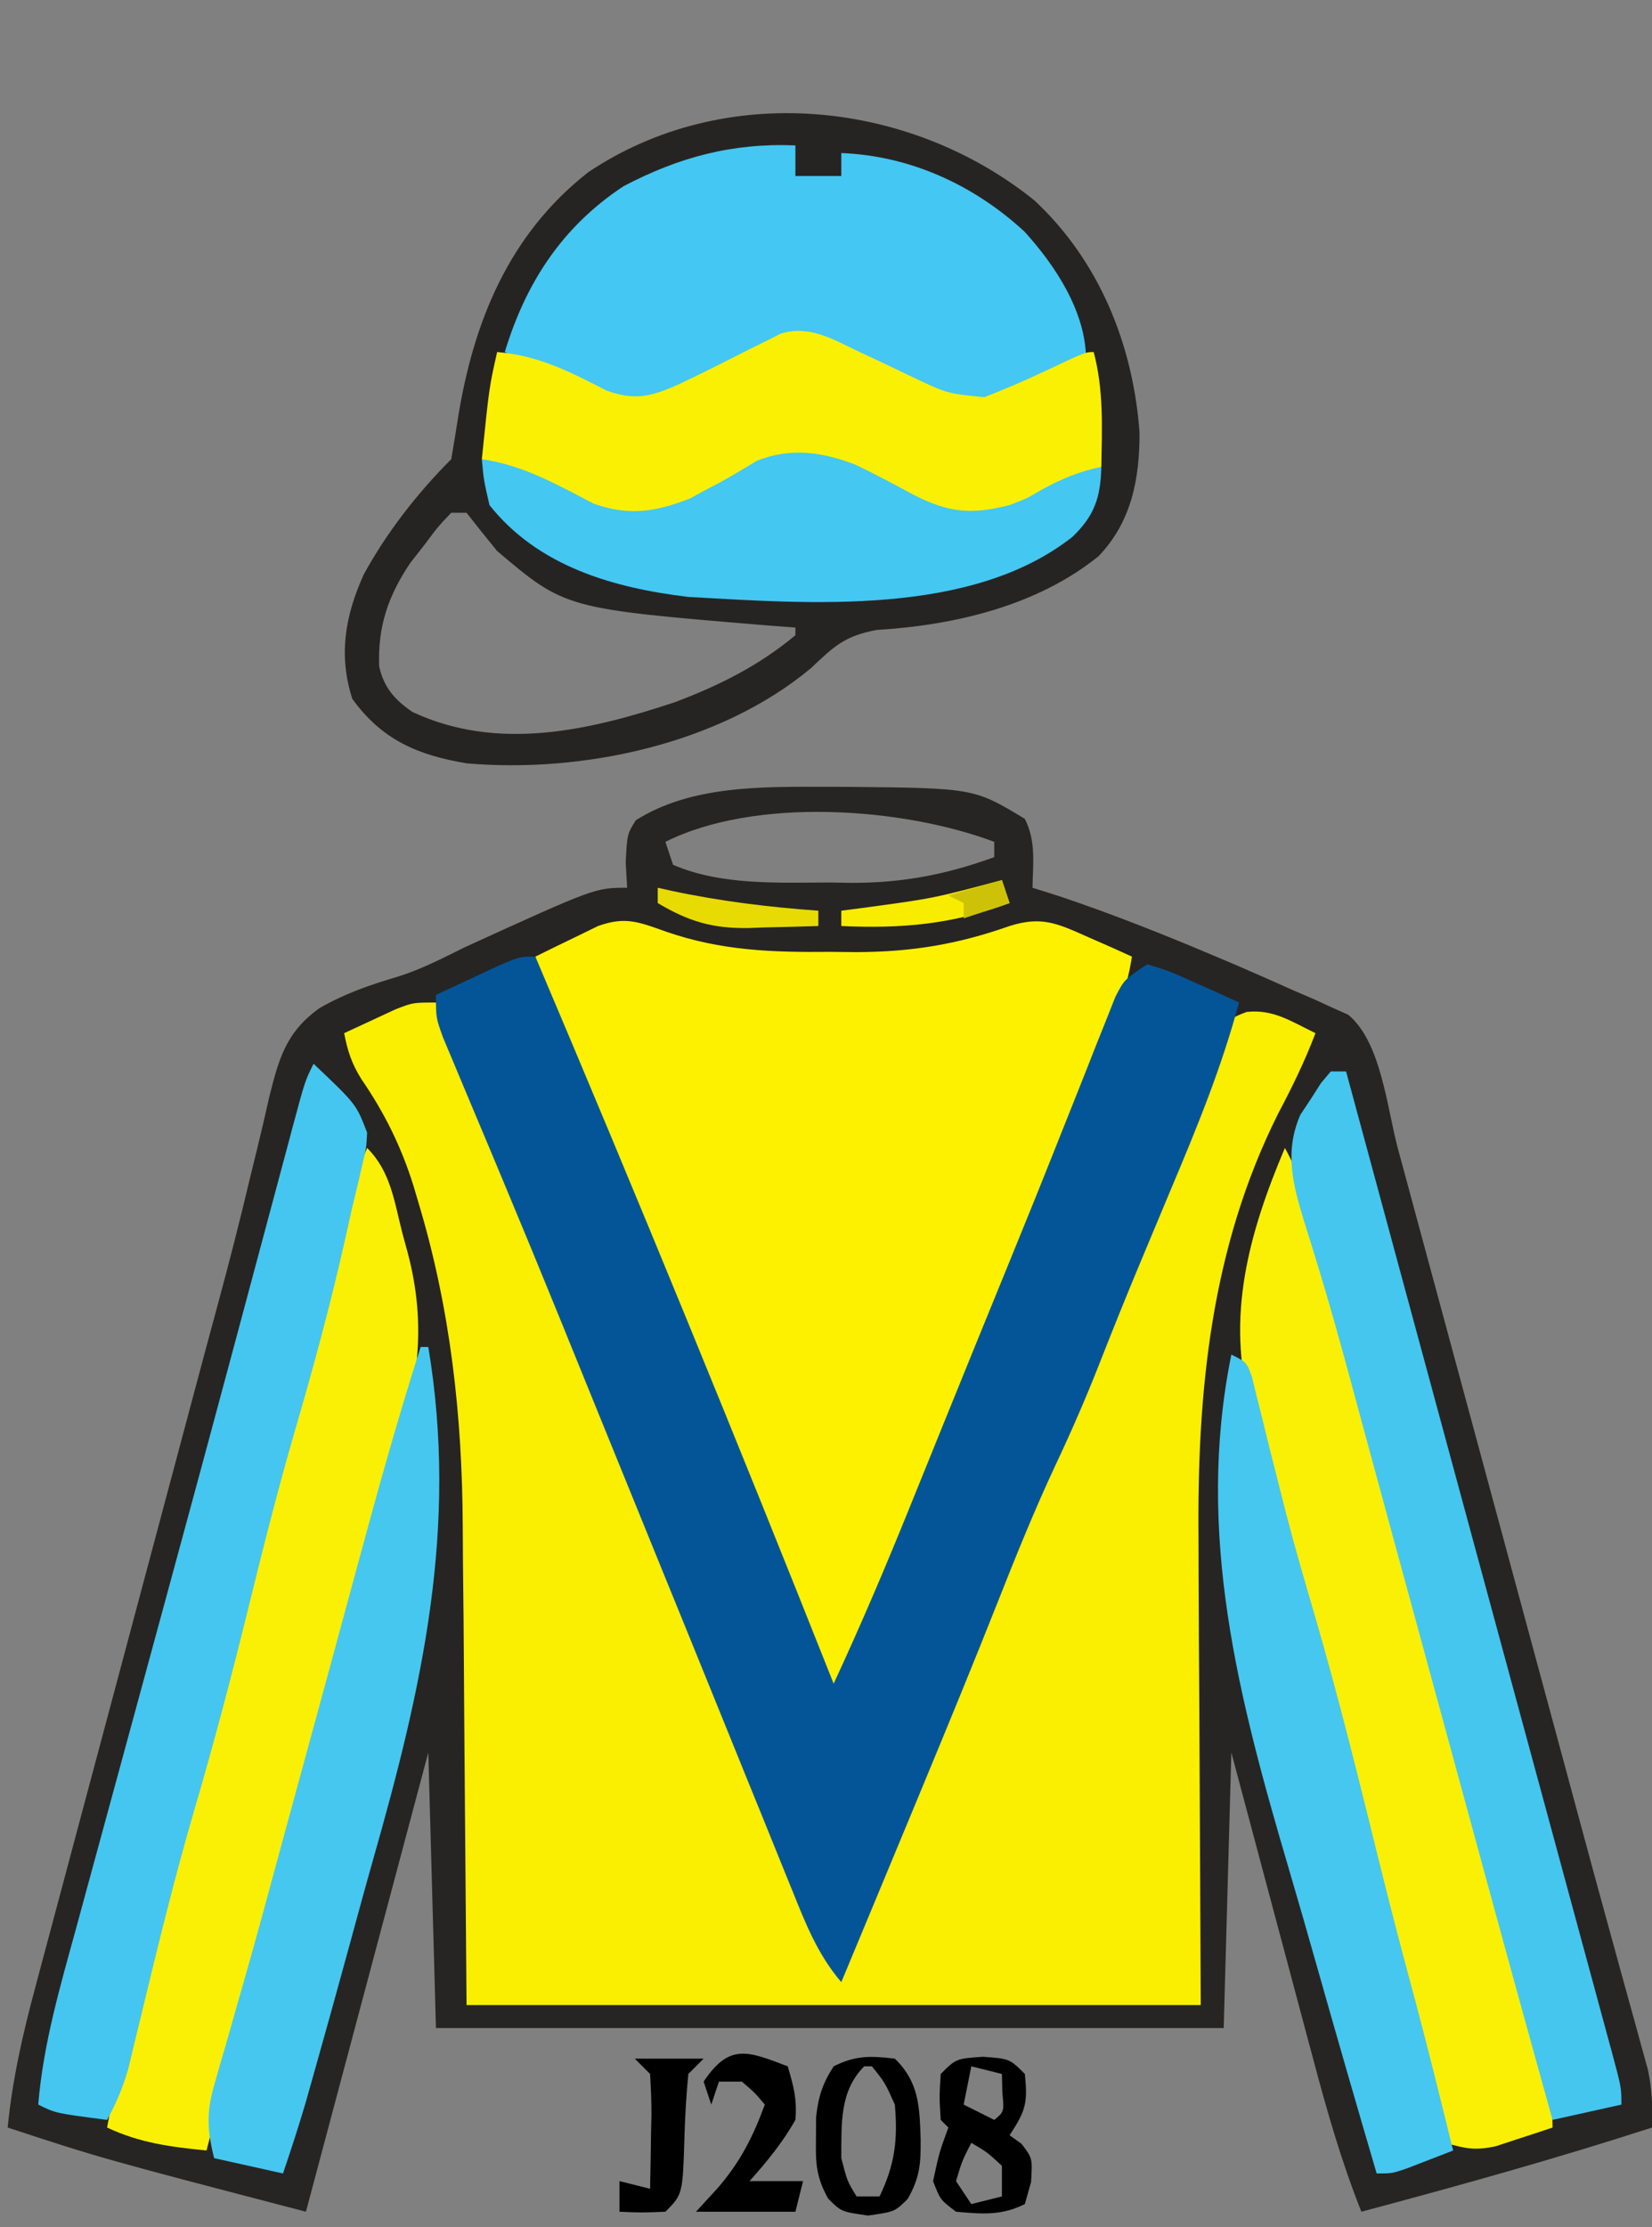
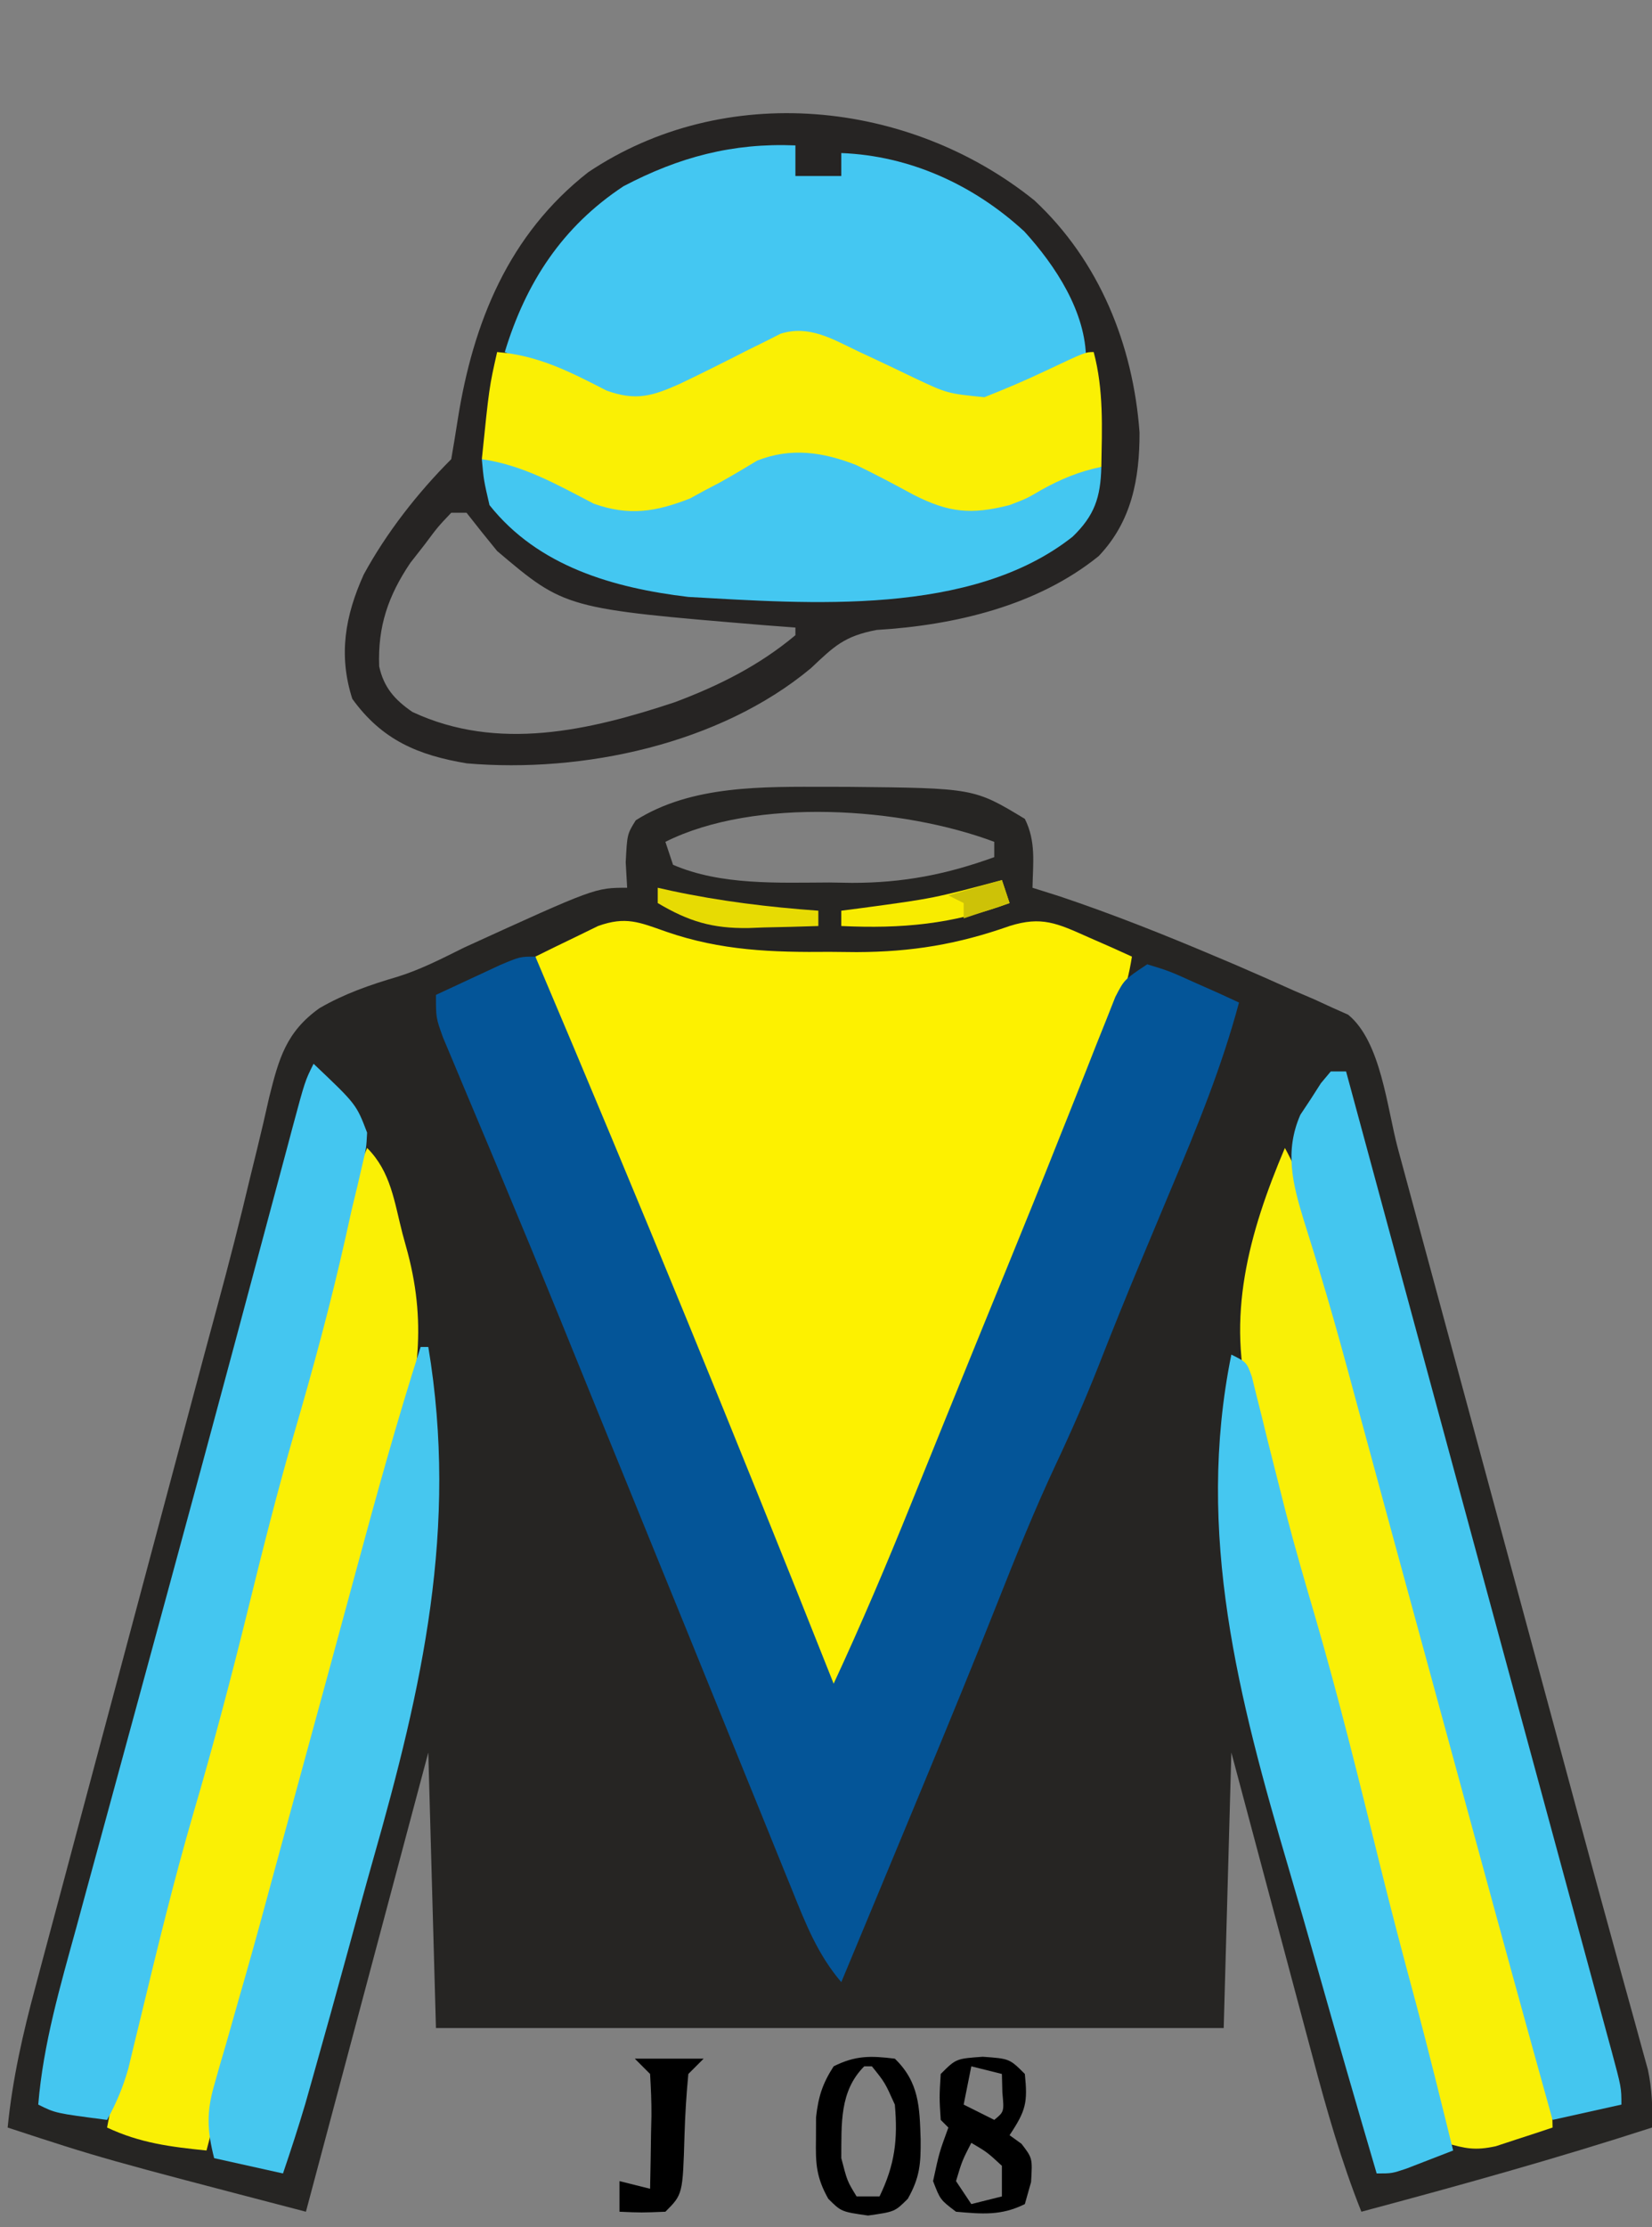
<svg xmlns="http://www.w3.org/2000/svg" version="1.1" width="216" height="291">
  <rect width="100%" height="100%" fill="#808080" stroke="none" />
  <path d="M0 0 C0.828 0.001 1.657 0.002 2.51 0.002 C19.094 0.167 19.094 0.167 25.75 4.188 C27.228 7.144 26.81 9.93 26.75 13.188 C28.513 13.744 28.513 13.744 30.312 14.312 C37.245 16.641 44.019 19.334 50.75 22.188 C51.576 22.537 52.402 22.886 53.253 23.245 C55.869 24.366 58.467 25.522 61.062 26.688 C61.893 27.043 62.724 27.398 63.58 27.764 C64.354 28.12 65.128 28.477 65.926 28.844 C66.616 29.151 67.306 29.459 68.017 29.775 C72.335 33.293 73.103 41.995 74.528 47.278 C74.936 48.782 74.936 48.782 75.352 50.317 C76.251 53.633 77.147 56.949 78.043 60.266 C78.673 62.594 79.304 64.922 79.935 67.25 C81.599 73.395 83.261 79.54 84.923 85.685 C86.588 91.844 88.256 98.002 89.924 104.16 C91.812 111.134 93.7 118.108 95.587 125.082 C95.876 126.15 96.165 127.218 96.462 128.318 C97.032 130.425 97.601 132.533 98.169 134.64 C99.675 140.231 101.197 145.816 102.74 151.396 C103.065 152.582 103.39 153.767 103.726 154.988 C104.35 157.265 104.98 159.54 105.615 161.813 C105.895 162.837 106.175 163.861 106.463 164.916 C106.712 165.816 106.961 166.715 107.218 167.642 C107.759 170.231 107.848 172.55 107.75 175.188 C95.189 179.255 82.505 182.782 69.75 186.188 C67.121 179.584 65.216 172.897 63.395 166.031 C62.935 164.317 62.935 164.317 62.466 162.568 C61.494 158.942 60.528 155.315 59.562 151.688 C58.902 149.219 58.241 146.75 57.58 144.281 C55.965 138.251 54.358 132.219 52.75 126.188 C52.42 138.067 52.09 149.947 51.75 162.188 C17.76 162.188 -16.23 162.188 -51.25 162.188 C-51.58 150.308 -51.91 138.428 -52.25 126.188 C-57.53 145.988 -62.81 165.787 -68.25 186.188 C-94.946 179.223 -94.946 179.223 -107.25 175.188 C-106.615 168.816 -105.254 162.861 -103.585 156.686 C-103.178 155.152 -103.178 155.152 -102.762 153.587 C-101.865 150.216 -100.96 146.846 -100.055 143.477 C-99.422 141.107 -98.79 138.737 -98.159 136.366 C-96.493 130.118 -94.82 123.872 -93.146 117.625 C-91.468 111.361 -89.797 105.094 -88.125 98.828 C-86.231 91.734 -84.337 84.64 -82.439 77.547 C-82.149 76.461 -81.859 75.376 -81.56 74.258 C-80.986 72.117 -80.408 69.978 -79.826 67.84 C-78.304 62.233 -76.864 56.619 -75.526 50.965 C-75.09 49.188 -75.09 49.188 -74.644 47.374 C-74.09 45.11 -73.558 42.84 -73.053 40.565 C-71.789 35.504 -70.841 32.034 -66.482 28.925 C-63.242 27.042 -59.853 25.865 -56.266 24.816 C-53.209 23.863 -50.425 22.422 -47.562 21 C-30.439 13.188 -30.439 13.188 -26.25 13.188 C-26.312 12.094 -26.374 11.001 -26.438 9.875 C-26.25 6.188 -26.25 6.188 -25.125 4.375 C-17.808 -0.259 -8.388 -0.009 0 0 Z M-21.25 7.188 C-20.92 8.178 -20.59 9.168 -20.25 10.188 C-13.992 12.893 -6.492 12.522 0.188 12.5 C1.16 12.516 2.133 12.532 3.135 12.549 C9.815 12.553 15.473 11.462 21.75 9.188 C21.75 8.527 21.75 7.867 21.75 7.188 C9.717 2.675 -9.493 1.309 -21.25 7.188 Z " fill="#262523" transform="translate(108.25,102.812)" />
-   <path d="M0 0 C6.782 15.562 13.209 31.257 19.57 46.994 C22.243 53.605 24.932 60.209 27.625 66.812 C30.37 73.544 33.113 80.276 35.848 87.012 C41.143 100.046 46.496 113.052 52 126 C56.721 117.231 60.417 108.025 64.201 98.827 C65.296 96.164 66.397 93.504 67.498 90.844 C71.514 81.126 75.473 71.388 79.334 61.608 C81.094 57.171 82.954 52.815 85 48.5 C87.496 43.219 89.717 37.862 91.875 32.438 C92.21 31.599 92.545 30.761 92.89 29.897 C94.685 25.382 96.438 20.853 98.148 16.305 C98.501 15.385 98.853 14.465 99.215 13.518 C99.894 11.745 100.559 9.967 101.21 8.183 C101.517 7.387 101.824 6.59 102.141 5.77 C102.404 5.064 102.667 4.359 102.938 3.632 C104 2 104 2 105.996 1.229 C109.484 0.83 111.892 2.506 115 4 C113.61 7.654 111.955 11.048 110.125 14.5 C101.313 32.103 99.521 50.804 99.707 70.16 C99.711 71.731 99.715 73.303 99.716 74.874 C99.732 80.604 99.774 86.333 99.812 92.062 C99.874 104.912 99.936 117.761 100 131 C68.32 131 36.64 131 4 131 C3.688 92.562 3.688 92.562 3.612 80.533 C3.575 76.9 3.575 76.9 3.535 73.266 C3.519 71.678 3.509 70.09 3.503 68.501 C3.444 54.013 1.894 39.994 -2.312 26.062 C-2.519 25.364 -2.726 24.665 -2.938 23.945 C-4.539 18.826 -6.718 14.419 -9.766 9.98 C-11.019 7.969 -11.563 6.315 -12 4 C-10.566 3.326 -9.127 2.661 -7.688 2 C-6.887 1.629 -6.086 1.258 -5.262 0.875 C-3 0 -3 0 0 0 Z " fill="#FAEE01" transform="translate(57,131)" />
  <path d="M0 0 C8.496 7.913 12.911 18.884 13.746 30.328 C13.756 36.372 12.719 41.947 8.406 46.473 C0.353 52.988 -10.465 55.515 -20.625 56.125 C-24.869 56.93 -26.186 58.26 -29.227 61.129 C-41.171 71.068 -59.066 74.857 -74.211 73.559 C-80.582 72.497 -85.301 70.516 -89.188 65.125 C-91.016 59.423 -90.138 54.289 -87.688 48.875 C-84.719 43.422 -80.64 38.202 -76.25 33.812 C-75.956 32.092 -75.666 30.37 -75.401 28.645 C-73.394 15.943 -68.747 4.464 -58.344 -3.68 C-40.558 -15.607 -16.404 -13.204 0 0 Z M-76.25 40.812 C-78 42.653 -78 42.653 -79.75 45 C-80.358 45.777 -80.967 46.555 -81.594 47.355 C-84.509 51.68 -85.868 55.685 -85.672 60.883 C-85.066 63.654 -83.637 65.247 -81.332 66.84 C-70.162 72.058 -58.158 69.27 -47 65.562 C-41.231 63.394 -35.999 60.783 -31.25 56.812 C-31.25 56.483 -31.25 56.153 -31.25 55.812 C-32.543 55.715 -33.836 55.617 -35.168 55.516 C-61.352 53.342 -61.352 53.342 -70.25 45.812 C-71.602 44.161 -72.94 42.497 -74.25 40.812 C-74.91 40.812 -75.57 40.812 -76.25 40.812 Z " fill="#262423" transform="translate(135.25,26.188)" />
  <path d="M0 0 C7.169 2.485 13.858 2.71 21.396 2.634 C22.555 2.646 23.714 2.657 24.908 2.669 C32.126 2.645 38.111 1.649 44.896 -0.741 C49.083 -2.062 51.12 -1.098 55.146 0.697 C56.224 1.17 57.302 1.643 58.412 2.13 C59.232 2.503 60.052 2.875 60.896 3.259 C60.196 7.815 58.568 11.894 56.834 16.134 C56.496 16.97 56.158 17.806 55.81 18.667 C54.512 21.867 53.205 25.064 51.896 28.259 C51.473 29.293 51.473 29.293 51.041 30.349 C47.68 38.56 44.312 46.768 40.94 54.975 C37.12 64.273 33.312 73.575 29.521 82.884 C29.076 83.979 28.63 85.073 28.171 86.201 C26.401 90.549 24.637 94.899 22.896 99.259 C20.051 97.836 19.852 96.14 18.682 93.205 C18.033 91.592 18.033 91.592 17.37 89.948 C16.905 88.772 16.439 87.596 15.959 86.384 C15.21 84.519 14.461 82.654 13.711 80.789 C12.937 78.86 12.165 76.931 11.395 75 C9.192 69.493 6.95 64.001 4.709 58.509 C4.277 57.447 3.845 56.384 3.399 55.289 C0.869 49.072 -1.677 42.862 -4.239 36.658 C-5.723 33.064 -7.204 29.47 -8.686 25.875 C-9.421 24.094 -10.157 22.314 -10.895 20.534 C-11.93 18.036 -12.96 15.536 -13.99 13.037 C-14.305 12.28 -14.62 11.523 -14.945 10.743 C-17.104 5.487 -17.104 5.487 -17.104 3.259 C-15.361 2.391 -13.609 1.54 -11.854 0.697 C-10.879 0.221 -9.904 -0.255 -8.9 -0.745 C-5.281 -2.034 -3.528 -1.242 0 0 Z " fill="#FDF100" transform="translate(87.104,121.741)" />
  <path d="M0 0 C13.381 31.5 26.372 63.191 39 95 C42.599 87.252 45.929 79.422 49.125 71.5 C50.096 69.104 51.068 66.708 52.039 64.312 C52.531 63.098 53.022 61.884 53.528 60.633 C56.292 53.811 59.07 46.996 61.856 40.184 C64.016 34.897 66.163 29.605 68.267 24.296 C69.021 22.397 69.778 20.499 70.537 18.602 C71.494 16.205 72.444 13.805 73.385 11.402 C74.03 9.794 74.03 9.794 74.688 8.152 C75.063 7.204 75.438 6.255 75.824 5.277 C77 3 77 3 80 1 C82.918 1.898 82.918 1.898 86.188 3.375 C87.274 3.857 88.361 4.339 89.48 4.836 C90.312 5.22 91.143 5.604 92 6 C89.763 14.359 86.548 22.228 83.188 30.188 C82.371 32.135 81.557 34.083 80.743 36.031 C80.213 37.3 79.682 38.569 79.15 39.838 C77.254 44.371 75.417 48.925 73.625 53.5 C71.922 57.802 70.099 62.003 68.125 66.188 C65.303 72.202 62.83 78.317 60.39 84.493 C57.274 92.361 54.054 100.183 50.812 108 C50.313 109.204 49.814 110.408 49.3 111.648 C46.208 119.102 43.106 126.552 40 134 C36.933 130.422 35.328 126.349 33.594 122.027 C33.273 121.241 32.952 120.454 32.621 119.643 C31.575 117.077 30.538 114.507 29.5 111.938 C28.776 110.156 28.051 108.374 27.325 106.593 C25.879 103.038 24.435 99.481 22.995 95.923 C20.841 90.605 18.674 85.293 16.506 79.981 C13.886 73.56 11.274 67.135 8.663 60.71 C7.297 57.348 5.93 53.986 4.562 50.625 C4.119 49.533 3.675 48.441 3.218 47.315 C0.723 41.184 -1.802 35.066 -4.359 28.961 C-4.92 27.619 -5.481 26.277 -6.041 24.935 C-7.119 22.355 -8.204 19.777 -9.293 17.202 C-10.02 15.462 -10.02 15.462 -10.762 13.688 C-11.411 12.146 -11.411 12.146 -12.073 10.574 C-13 8 -13 8 -13 5 C-11.21 4.162 -9.418 3.33 -7.625 2.5 C-6.627 2.036 -5.63 1.572 -4.602 1.094 C-2 0 -2 0 0 0 Z " fill="#045598" transform="translate(70,125)" />
  <path d="M0 0 C0 1.32 0 2.64 0 4 C1.98 4 3.96 4 6 4 C6 3.01 6 2.02 6 1 C14.974 1.345 23.323 5.155 29.938 11.25 C34.034 15.749 38 21.8 38 28 C35.946 29.038 33.881 30.055 31.812 31.062 C30.664 31.631 29.515 32.199 28.332 32.785 C22.185 35.026 17.566 32.069 11.938 29.5 C10.531 28.862 9.124 28.226 7.715 27.594 C7.097 27.312 6.48 27.03 5.844 26.74 C1.943 25.098 1.943 25.098 -2.119 25.729 C-3.234 26.311 -3.234 26.311 -4.371 26.906 C-5.193 27.32 -6.015 27.734 -6.861 28.16 C-8.576 29.052 -10.289 29.945 -12.002 30.84 C-12.825 31.254 -13.648 31.667 -14.496 32.094 C-15.24 32.482 -15.985 32.871 -16.752 33.271 C-21.842 34.921 -26.679 31.994 -31.312 29.938 C-31.958 29.656 -32.603 29.374 -33.268 29.084 C-34.847 28.394 -36.424 27.697 -38 27 C-35.24 17.928 -30.493 10.625 -22.473 5.332 C-15.219 1.521 -8.2 -0.342 0 0 Z " fill="#44C7F2" transform="translate(104,19)" />
  <path d="M0 0 C1.951 3.522 3.074 7.215 4.188 11.062 C4.505 12.147 4.505 12.147 4.828 13.254 C7.195 21.479 9.29 29.774 11.413 38.065 C13.003 44.245 14.646 50.393 16.5 56.5 C19.065 64.947 21.219 73.495 23.407 82.046 C25.058 88.463 26.774 94.844 28.688 101.188 C30.356 106.721 31.899 112.271 33.312 117.875 C33.484 118.548 33.656 119.221 33.833 119.915 C34.522 122.698 35 125.12 35 128 C33.421 128.533 31.836 129.051 30.25 129.562 C29.368 129.853 28.487 130.143 27.578 130.441 C24.87 131.028 23.6 130.756 21 130 C20.819 129.262 20.639 128.524 20.453 127.763 C15.998 109.559 15.998 109.559 11 91.5 C8.27 82.202 5.932 72.825 3.619 63.416 C1.169 53.517 -1.551 43.714 -4.447 33.938 C-7.798 22.201 -4.692 11.054 0 0 Z " fill="#F9F006" transform="translate(168,150)" />
  <path d="M0 0 C3.11 3.11 3.544 7.004 4.625 11.188 C4.969 12.445 4.969 12.445 5.32 13.729 C7.916 23.623 6.45 31.12 3.812 40.875 C3.331 42.694 3.331 42.694 2.84 44.549 C0.975 51.543 -0.983 58.501 -3.085 65.427 C-5.076 72.07 -6.78 78.783 -8.5 85.5 C-10.623 93.792 -12.817 102.041 -15.286 110.236 C-17.356 117.115 -19.189 124.049 -21 131 C-25.714 130.521 -29.666 130.032 -34 128 C-32.555 120.223 -30.689 112.589 -28.688 104.938 C-28.378 103.746 -28.068 102.554 -27.749 101.327 C-25.864 94.131 -23.863 86.986 -21.704 79.869 C-20.067 74.408 -18.77 68.897 -17.51 63.34 C-16.43 58.648 -15.162 54.041 -13.75 49.438 C-10.699 39.477 -8.302 29.341 -5.854 19.219 C-4.253 12.647 -2.593 6.258 0 0 Z " fill="#FAF005" transform="translate(48,150)" />
  <path d="M0 0 C5.586 5.292 5.586 5.292 7 9 C6.898 10.98 6.898 10.98 6.375 13.188 C6.171 14.072 5.968 14.956 5.758 15.867 C5.383 17.418 5.383 17.418 5 19 C4.729 20.219 4.459 21.439 4.18 22.695 C2.238 31.371 -0.082 39.896 -2.577 48.427 C-4.741 55.907 -6.642 63.439 -8.5 71 C-10.725 80.045 -13.091 89.016 -15.722 97.951 C-18.302 106.818 -20.479 115.784 -22.641 124.762 C-22.919 125.904 -23.198 127.046 -23.484 128.223 C-23.729 129.241 -23.974 130.26 -24.226 131.309 C-24.926 133.744 -25.779 135.789 -27 138 C-33.75 137.125 -33.75 137.125 -36 136 C-35.346 128.05 -33.124 120.521 -31.02 112.859 C-30.61 111.352 -30.201 109.845 -29.792 108.337 C-28.698 104.306 -27.597 100.277 -26.495 96.248 C-25.355 92.076 -24.221 87.902 -23.087 83.729 C-21.714 78.68 -20.341 73.631 -18.966 68.583 C-16.155 58.264 -13.363 47.94 -10.594 37.609 C-10.265 36.384 -9.937 35.159 -9.598 33.897 C-8.37 29.316 -7.142 24.734 -5.918 20.152 C-5.099 17.091 -4.278 14.03 -3.457 10.969 C-3.219 10.077 -2.982 9.184 -2.737 8.265 C-1.114 2.227 -1.114 2.227 0 0 Z " fill="#44C6F0" transform="translate(41,139)" />
  <path d="M0 0 C0.66 0 1.32 0 2 0 C2.678 2.504 3.357 5.008 4.035 7.512 C4.261 8.347 4.488 9.182 4.721 10.042 C6.059 14.981 7.396 19.92 8.733 24.86 C12.03 37.039 15.33 49.218 18.636 61.395 C20.737 69.13 22.835 76.866 24.933 84.601 C26.257 89.485 27.582 94.369 28.91 99.252 C30.179 103.922 31.446 108.592 32.711 113.263 C33.185 115.012 33.66 116.76 34.136 118.509 C34.792 120.916 35.444 123.324 36.095 125.732 C36.29 126.444 36.484 127.157 36.685 127.89 C38 132.772 38 132.772 38 135 C33.545 135.99 33.545 135.99 29 137 C25.545 124.617 22.142 112.22 18.766 99.814 C17.513 95.209 16.256 90.605 15 86 C14.5 84.167 14 82.333 13.5 80.5 C13.252 79.593 13.005 78.685 12.75 77.75 C10.5 69.5 10.5 69.5 9.75 66.749 C9.251 64.919 8.752 63.09 8.252 61.261 C6.985 56.617 5.721 51.972 4.465 47.324 C3.956 45.445 3.447 43.566 2.938 41.688 C2.692 40.779 2.446 39.87 2.193 38.934 C1.019 34.622 -0.188 30.326 -1.488 26.051 C-1.722 25.28 -1.956 24.509 -2.197 23.714 C-2.633 22.291 -3.076 20.87 -3.528 19.452 C-5.005 14.638 -6.056 10.41 -3.977 5.664 C-3.531 4.991 -3.085 4.318 -2.625 3.625 C-2.184 2.937 -1.743 2.248 -1.289 1.539 C-0.651 0.777 -0.651 0.777 0 0 Z " fill="#44C6EF" transform="translate(174,140)" />
  <path d="M0 0 C0.777 0.362 1.553 0.724 2.354 1.098 C3.974 1.861 5.592 2.631 7.205 3.41 C11.697 5.536 11.697 5.536 16.555 6.02 C19.284 4.946 21.947 3.812 24.598 2.555 C29.763 0.117 29.763 0.117 30.848 0.117 C32.171 5.078 31.937 10.028 31.848 15.117 C29.481 16.325 27.107 17.508 24.723 18.68 C24.058 19.022 23.392 19.364 22.707 19.717 C18.329 21.841 15.673 22.619 10.848 21.117 C7.392 19.737 4.042 18.151 0.682 16.557 C-3.042 14.849 -5.967 13.511 -10.152 14.117 C-12.1 14.809 -12.1 14.809 -13.902 15.867 C-14.586 16.227 -15.269 16.586 -15.973 16.957 C-16.692 17.34 -17.411 17.723 -18.152 18.117 C-19.683 18.909 -21.225 19.68 -22.777 20.43 C-23.471 20.776 -24.164 21.123 -24.879 21.48 C-30.745 23.123 -36.282 19.95 -41.527 17.555 C-42.263 17.225 -42.999 16.896 -43.758 16.557 C-45.559 15.75 -47.356 14.934 -49.152 14.117 C-48.189 4.707 -48.189 4.707 -47.152 0.117 C-41.747 0.555 -37.584 2.718 -32.836 5.156 C-29.005 6.528 -26.892 5.894 -23.232 4.259 C-20.232 2.826 -17.263 1.336 -14.303 -0.176 C-13.571 -0.535 -12.84 -0.895 -12.086 -1.266 C-11.427 -1.6 -10.767 -1.934 -10.088 -2.278 C-6.377 -3.438 -3.346 -1.604 0 0 Z " fill="#FAF004" transform="translate(112.152,45.883)" />
  <path d="M0 0 C0.33 0 0.66 0 1 0 C4.937 23.606 0.203 44.5 -6.228 67.026 C-7.32 70.883 -8.37 74.752 -9.426 78.619 C-10.97 84.254 -12.528 89.884 -14.121 95.505 C-14.594 97.175 -14.594 97.175 -15.076 98.879 C-15.984 101.945 -16.97 104.973 -18 108 C-20.97 107.34 -23.94 106.68 -27 106 C-27.912 102.409 -28.024 100.027 -26.996 96.473 C-26.753 95.61 -26.51 94.747 -26.26 93.857 C-25.988 92.935 -25.717 92.013 -25.438 91.062 C-24.873 89.074 -24.31 87.086 -23.746 85.098 C-23.455 84.083 -23.163 83.069 -22.863 82.024 C-21.532 77.361 -20.268 72.68 -19 68 C-18.5 66.167 -18 64.333 -17.5 62.5 C-17.253 61.593 -17.005 60.685 -16.75 59.75 C-16 57 -15.25 54.25 -14.5 51.5 C-14.252 50.592 -14.005 49.684 -13.75 48.748 C-13.251 46.922 -12.753 45.096 -12.254 43.27 C-10.973 38.576 -9.697 33.881 -8.43 29.184 C-5.785 19.399 -3.096 9.653 0 0 Z " fill="#46C7EF" transform="translate(55,176)" />
  <path d="M0 0 C2 1 2 1 2.683 2.892 C2.885 3.716 3.088 4.541 3.297 5.391 C3.53 6.316 3.763 7.242 4.004 8.196 C4.25 9.204 4.496 10.212 4.75 11.25 C5.286 13.377 5.823 15.503 6.363 17.629 C6.636 18.704 6.909 19.779 7.19 20.887 C8.351 25.347 9.639 29.766 10.938 34.188 C14.061 44.907 16.726 55.732 19.402 66.57 C20.892 72.596 22.467 78.591 24.09 84.582 C25.808 91.034 27.399 97.518 29 104 C27.71 104.504 26.418 105.003 25.125 105.5 C24.406 105.778 23.686 106.057 22.945 106.344 C21 107 21 107 19 107 C16.348 97.978 13.738 88.945 11.177 79.897 C9.986 75.692 8.782 71.493 7.545 67.301 C0.983 45.022 -4.748 23.387 0 0 Z " fill="#45C7F0" transform="translate(161,177)" />
  <path d="M0 0 C2.541 1.226 5.024 2.541 7.501 3.889 C12.132 6.245 15.042 6.512 20.058 5.24 C22.326 4.368 22.326 4.368 24.246 3.24 C26.844 1.801 29.146 0.86 32.058 0.24 C31.962 4.259 31.154 6.611 28.308 9.365 C15.065 19.834 -6.201 18.111 -21.942 17.24 C-31.716 16.07 -41.569 13.266 -47.942 5.24 C-48.692 1.99 -48.692 1.99 -48.942 -0.76 C-43.497 0.03 -39.131 2.555 -34.293 5.061 C-29.678 6.685 -26.232 6.134 -21.719 4.373 C-20.809 3.874 -20.809 3.874 -19.879 3.365 C-19.208 3.014 -18.536 2.662 -17.844 2.299 C-16.189 1.378 -14.563 0.407 -12.942 -0.572 C-8.537 -2.316 -4.348 -1.701 0 0 Z " fill="#44C7F1" transform="translate(111.942,60.76)" />
  <path d="M0 0 C3.5 0.25 3.5 0.25 5.5 2.25 C5.883 5.983 5.649 7.026 3.5 10.25 C4.016 10.621 4.531 10.992 5.062 11.375 C6.5 13.25 6.5 13.25 6.312 16.375 C6.044 17.324 5.776 18.273 5.5 19.25 C2.417 20.792 -0.109 20.547 -3.5 20.25 C-5.562 18.688 -5.562 18.688 -6.5 16.25 C-5.688 12.5 -5.688 12.5 -4.5 9.25 C-4.83 8.92 -5.16 8.59 -5.5 8.25 C-5.688 5.312 -5.688 5.312 -5.5 2.25 C-3.5 0.25 -3.5 0.25 0 0 Z M-1.5 1.25 C-1.83 2.9 -2.16 4.55 -2.5 6.25 C-0.52 7.24 -0.52 7.24 1.5 8.25 C2.796 7.184 2.796 7.184 2.562 4.688 C2.542 3.883 2.521 3.079 2.5 2.25 C1.18 1.92 -0.14 1.59 -1.5 1.25 Z M-1.5 11.25 C-2.698 13.579 -2.698 13.579 -3.5 16.25 C-2.51 17.735 -2.51 17.735 -1.5 19.25 C-0.18 18.92 1.14 18.59 2.5 18.25 C2.5 16.93 2.5 15.61 2.5 14.25 C0.58 12.476 0.58 12.476 -1.5 11.25 Z " fill="#000000" transform="translate(128.5,268.75)" />
  <path d="M0 0 C3.186 3.08 3.239 6.334 3.375 10.562 C3.401 13.745 3.268 15.526 1.695 18.309 C0 20 0 20 -3.5 20.5 C-7 20 -7 20 -8.699 18.312 C-10.28 15.503 -10.37 13.707 -10.312 10.5 C-10.309 9.562 -10.305 8.623 -10.301 7.656 C-9.994 4.945 -9.469 3.284 -8 1 C-5.139 -0.431 -3.16 -0.387 0 0 Z M-4 1 C-7.257 4.257 -6.965 8.537 -7 13 C-6.227 15.996 -6.227 15.996 -5 18 C-4.01 18 -3.02 18 -2 18 C0.004 13.866 0.408 10.575 0 6 C-1.298 3.11 -1.298 3.11 -3 1 C-3.33 1 -3.66 1 -4 1 Z " fill="#000000" transform="translate(117,269)" />
-   <path d="M0 0 C0.774 2.653 1.228 4.293 1 7 C-0.674 9.962 -2.734 12.471 -5 15 C-2.69 15 -0.38 15 2 15 C1.67 16.32 1.34 17.64 1 19 C-3.29 19 -7.58 19 -12 19 C-11.072 17.989 -10.144 16.979 -9.188 15.938 C-6.2 12.477 -4.57 9.274 -3 5 C-4.312 3.438 -4.312 3.438 -6 2 C-6.99 2 -7.98 2 -9 2 C-9.33 2.99 -9.66 3.98 -10 5 C-10.33 4.01 -10.66 3.02 -11 2 C-7.61 -3.085 -5.187 -1.959 0 0 Z " fill="#000000" transform="translate(103,270)" />
  <path d="M0 0 C2.97 0 5.94 0 9 0 C8.34 0.66 7.68 1.32 7 2 C6.745 4.689 6.58 7.306 6.5 10 C6.27 17.73 6.27 17.73 4 20 C0.875 20.125 0.875 20.125 -2 20 C-2 18.68 -2 17.36 -2 16 C-0.68 16.33 0.64 16.66 2 17 C2.054 14.541 2.094 12.084 2.125 9.625 C2.142 8.926 2.159 8.228 2.176 7.508 C2.193 5.671 2.103 3.834 2 2 C1.34 1.34 0.68 0.68 0 0 Z " fill="#000000" transform="translate(83,269)" />
  <path d="M0 0 C0.33 0.99 0.66 1.98 1 3 C-6.465 5.775 -13.067 6.368 -21 6 C-21 5.34 -21 4.68 -21 4 C-20.071 3.879 -19.141 3.758 -18.184 3.633 C-8.964 2.388 -8.964 2.388 0 0 Z " fill="#F8EC00" transform="translate(131,115)" />
  <path d="M0 0 C0.594 0.133 1.189 0.266 1.801 0.402 C8.185 1.763 14.492 2.53 21 3 C21 3.66 21 4.32 21 5 C18.624 5.082 16.251 5.141 13.875 5.188 C13.21 5.213 12.545 5.238 11.859 5.264 C7.131 5.333 4.049 4.403 0 2 C0 1.34 0 0.68 0 0 Z " fill="#E7DB03" transform="translate(86,116)" />
  <path d="M0 0 C0.33 0.99 0.66 1.98 1 3 C-0.98 3.66 -2.96 4.32 -5 5 C-5 4.34 -5 3.68 -5 3 C-5.66 2.67 -6.32 2.34 -7 2 C-4.69 1.34 -2.38 0.68 0 0 Z " fill="#CDC207" transform="translate(131,115)" />
</svg>